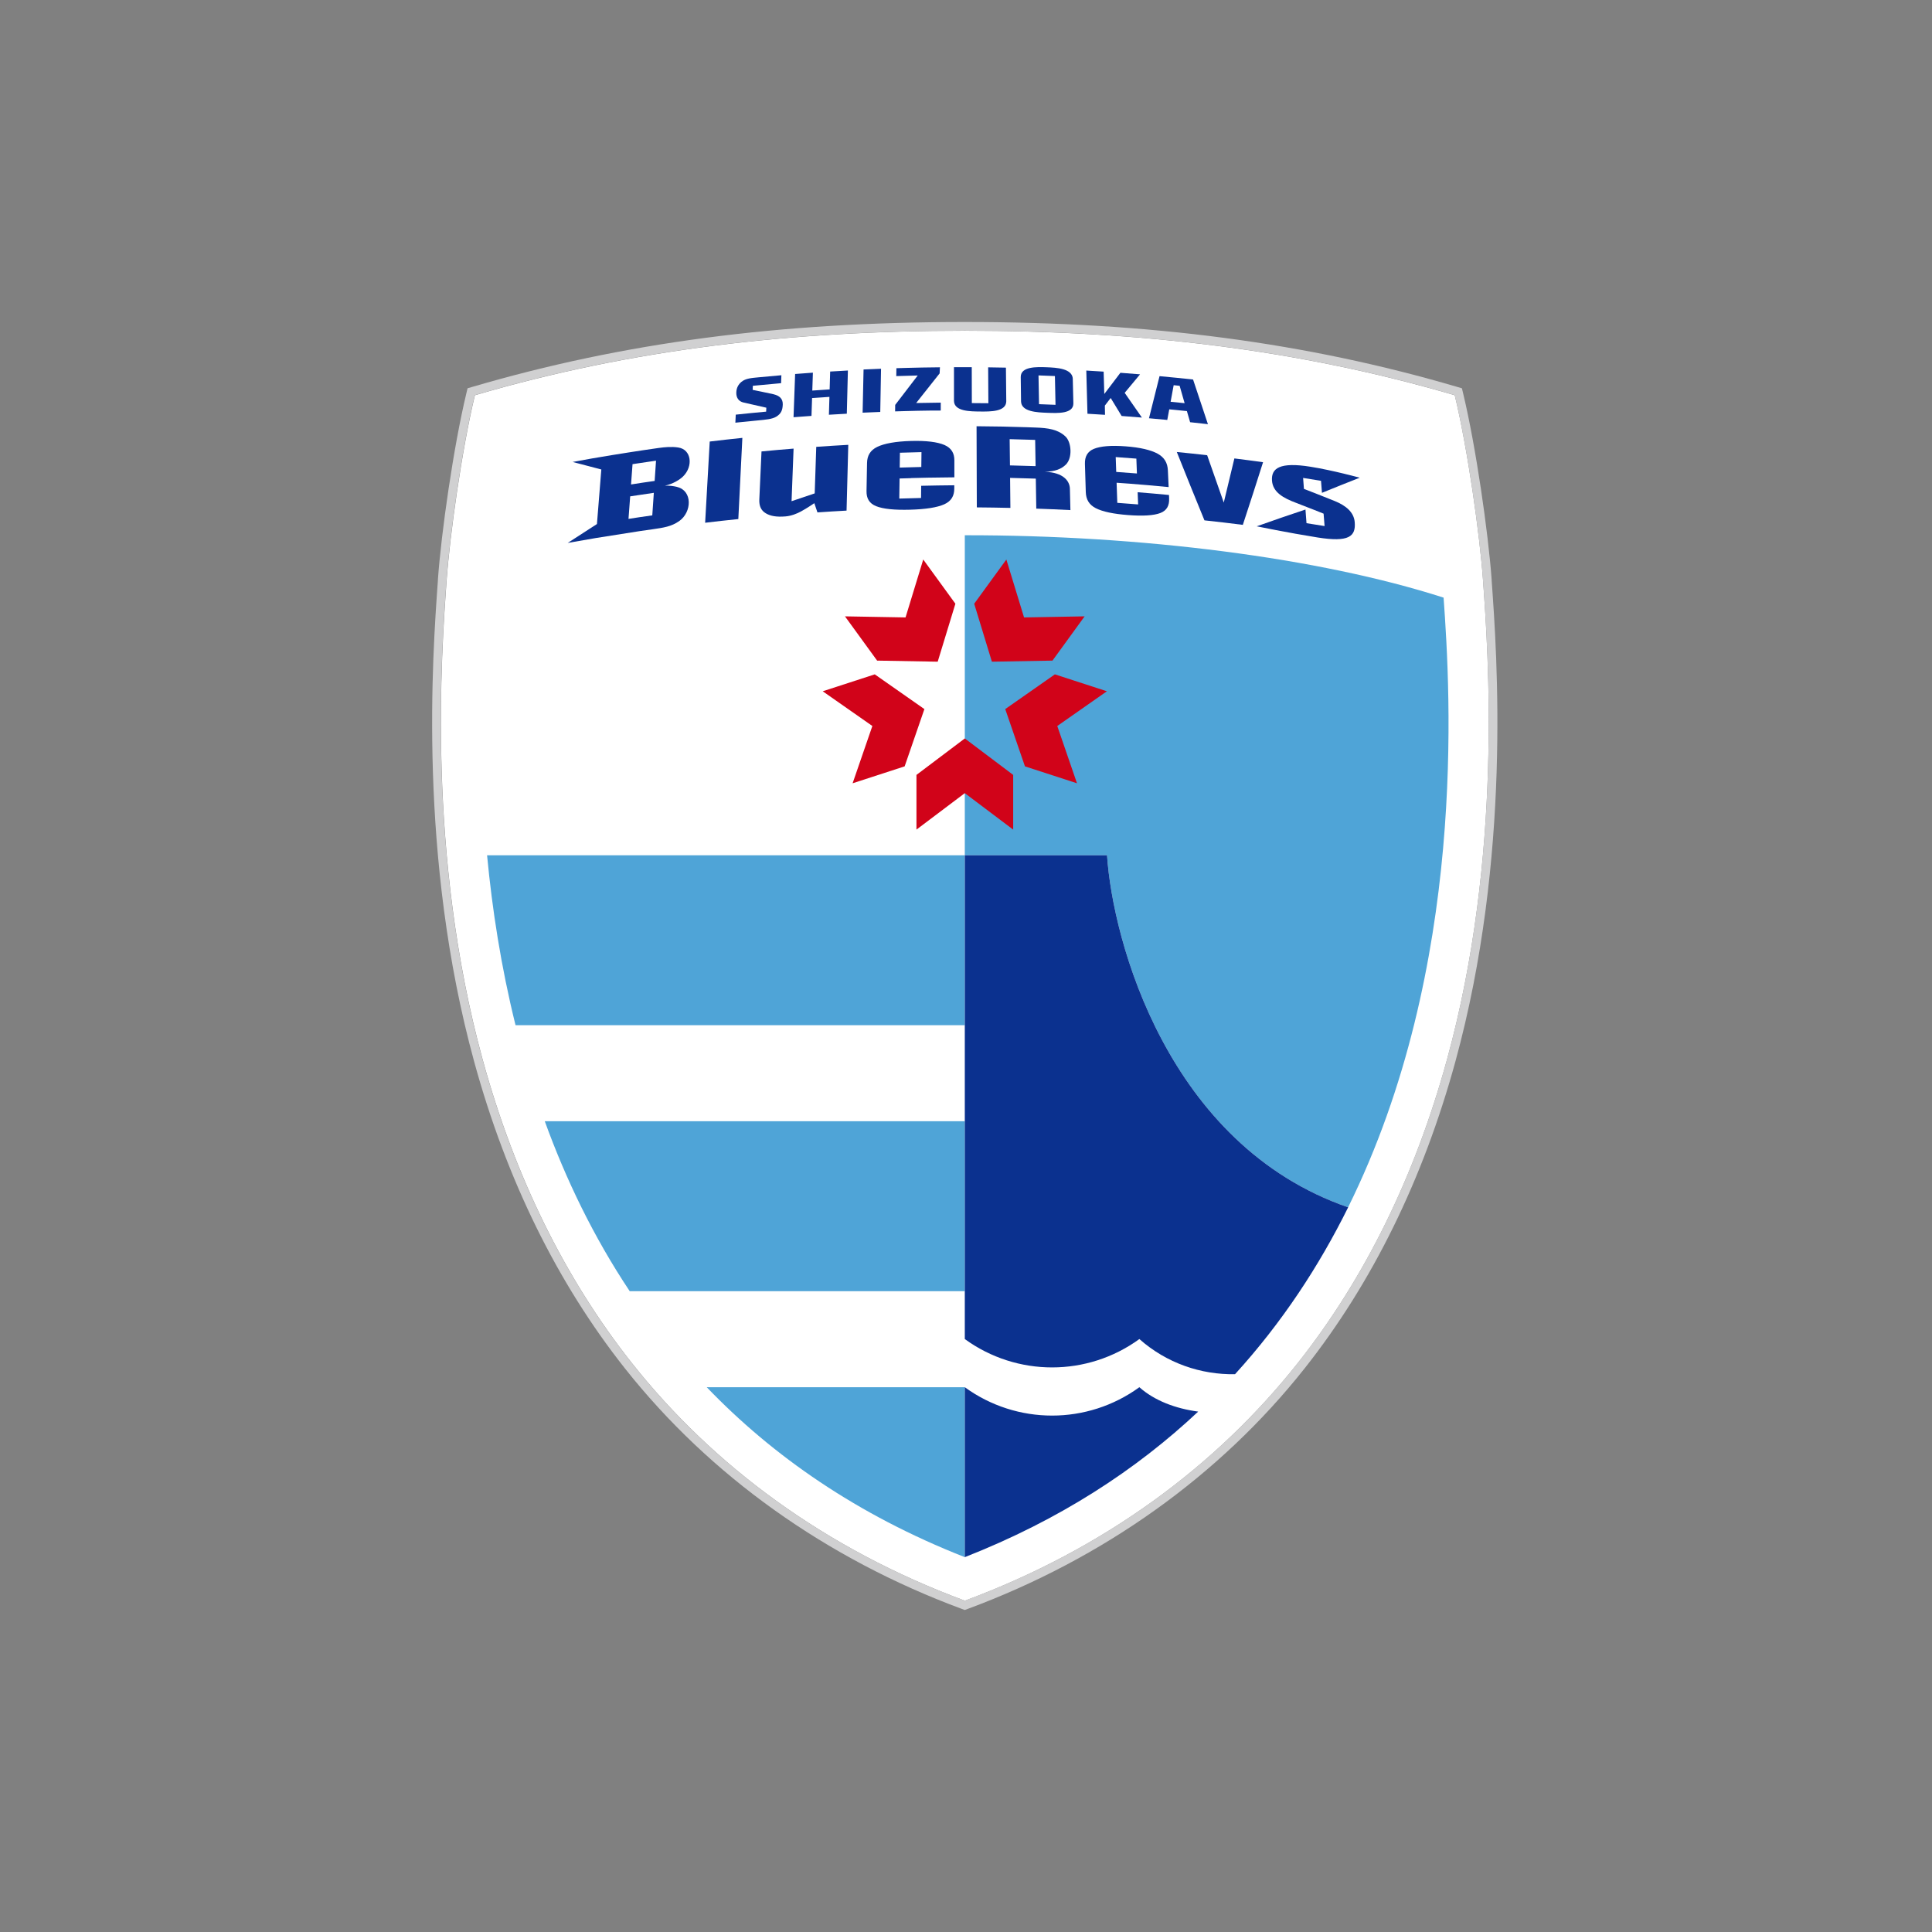
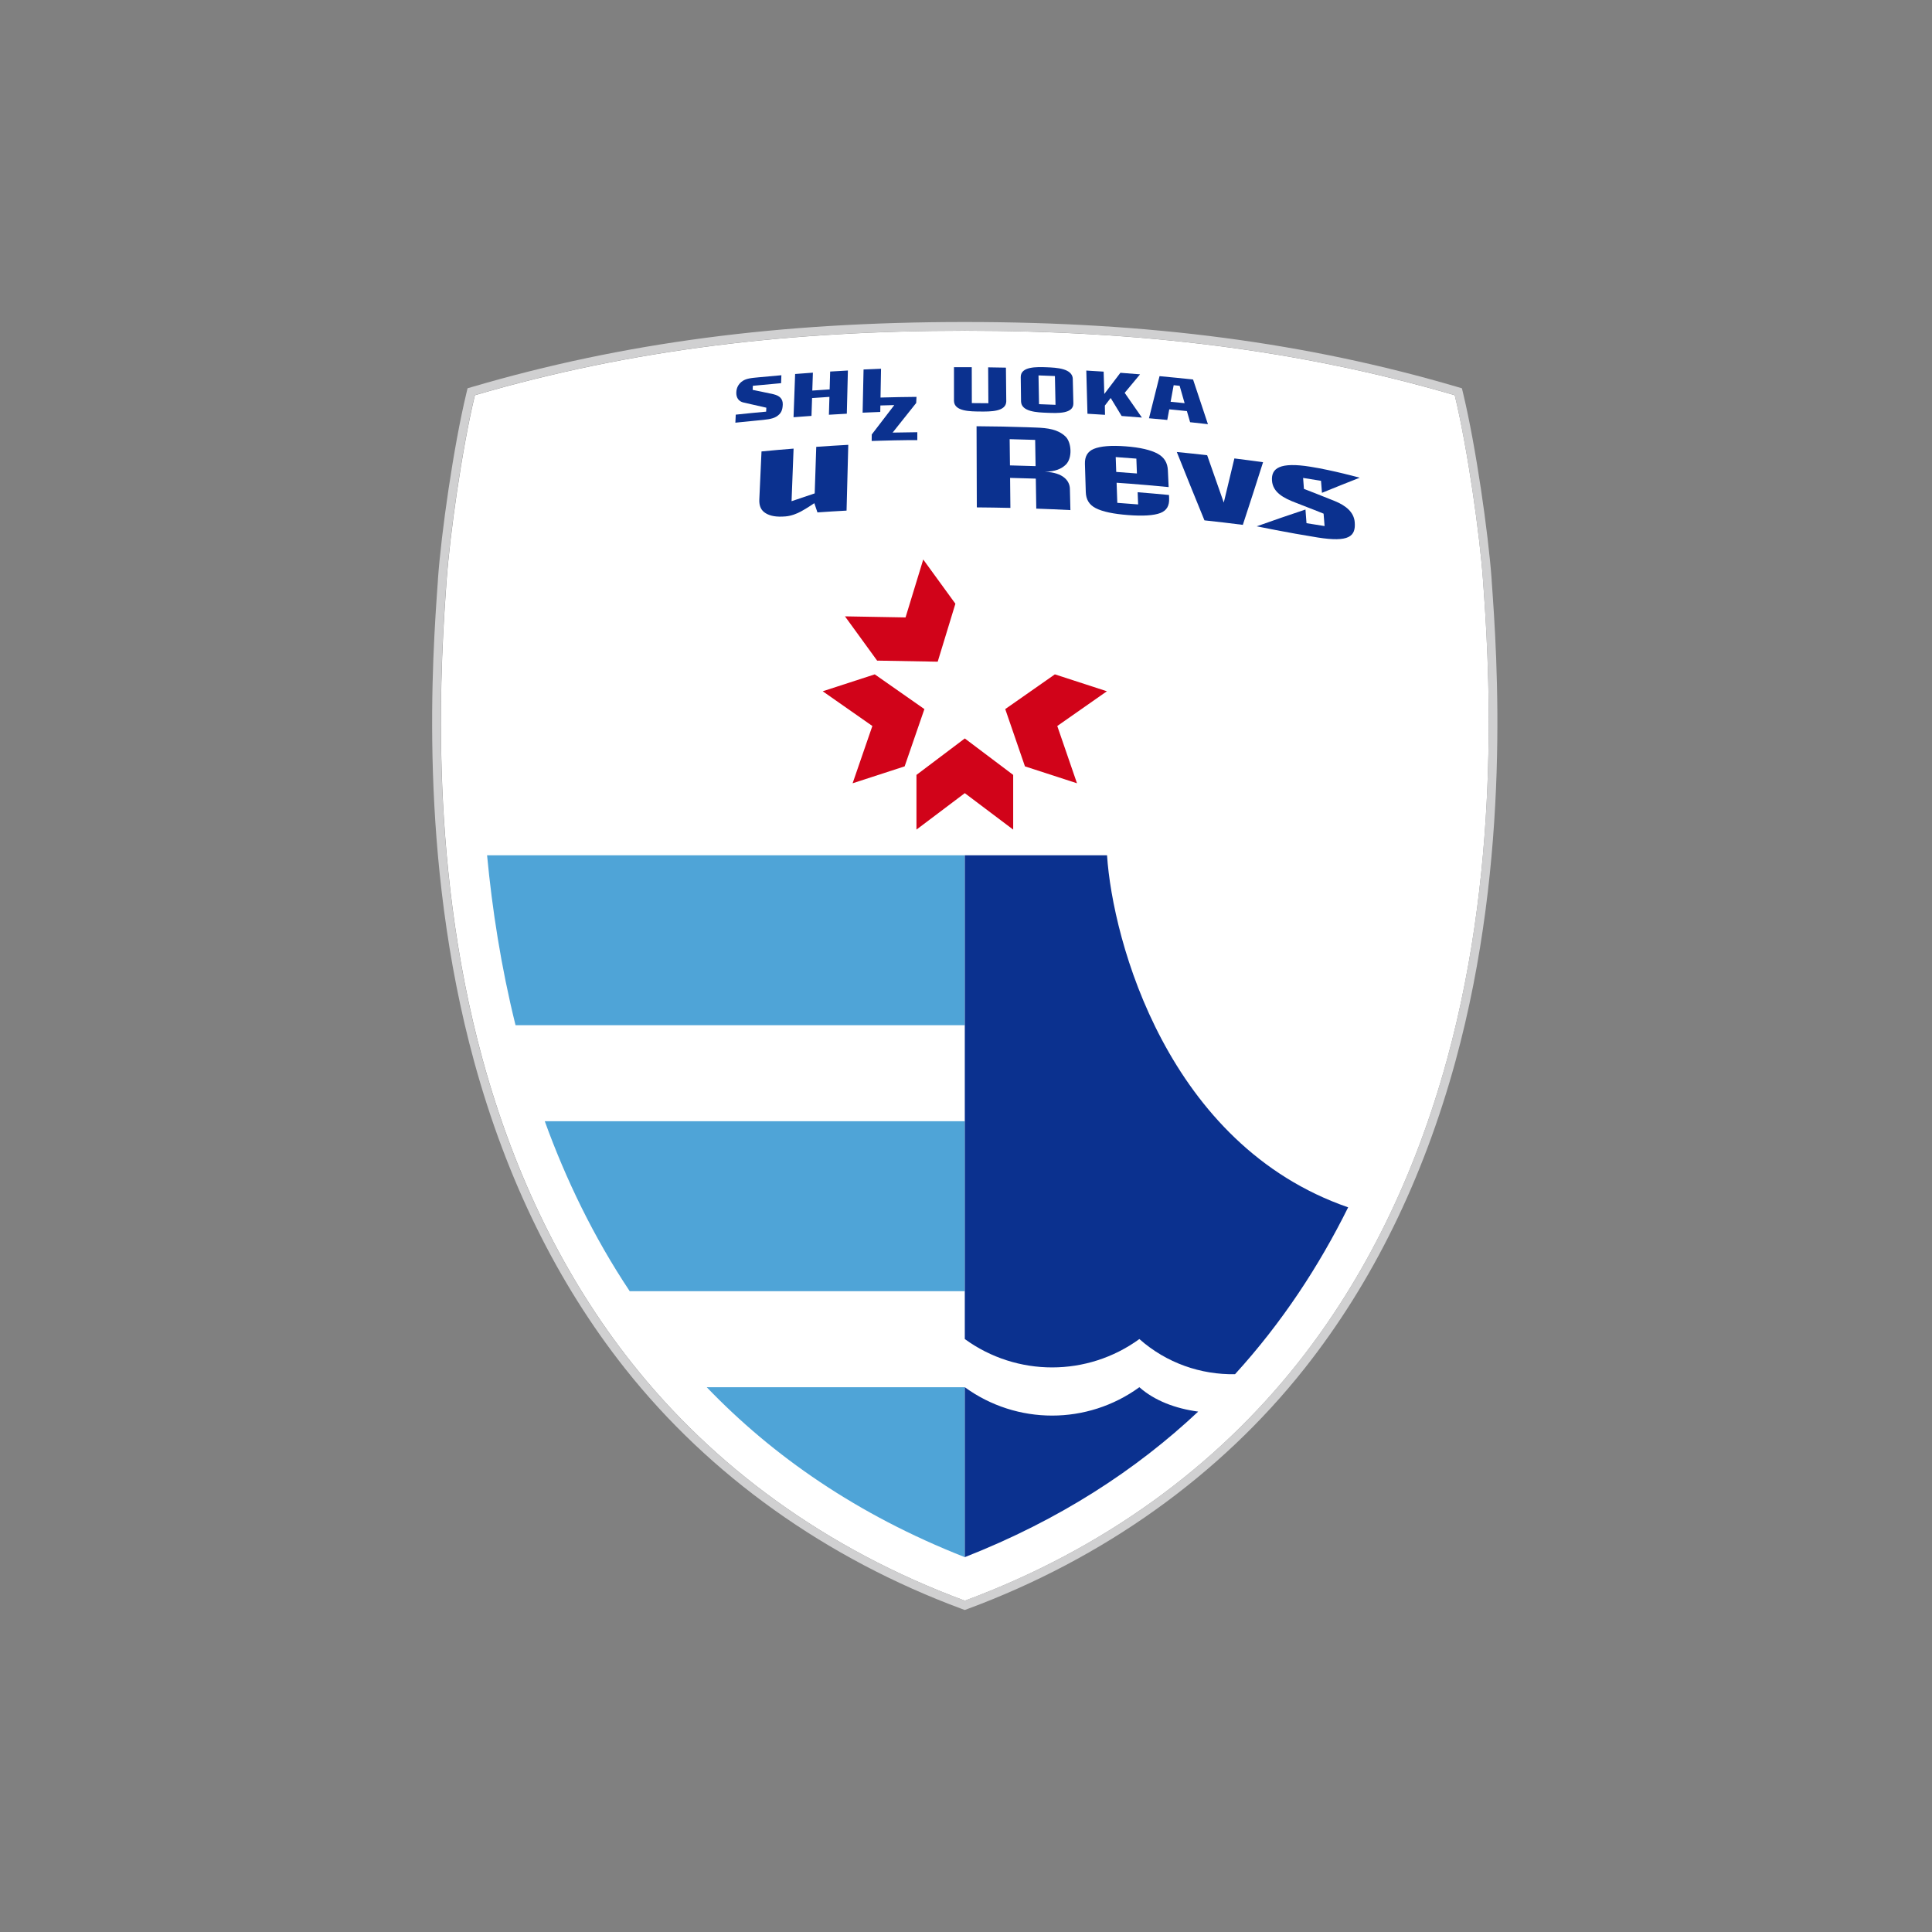
<svg xmlns="http://www.w3.org/2000/svg" id="_レイヤー_2" data-name="レイヤー 2" viewBox="0 0 450 450">
  <rect x="0" y="0" width="450" height="450" fill="#808080" stroke="none" />
  <defs>
    <style>
      .cls-1 {
        fill: none;
      }

      .cls-1, .cls-2, .cls-3, .cls-4, .cls-5, .cls-6 {
        stroke-width: 0px;
      }

      .cls-2 {
        fill: #d10319;
      }

      .cls-3 {
        fill: #4fa4d7;
      }

      .cls-4 {
        fill: #fff;
      }

      .cls-5 {
        fill: #d0d0d1;
      }

      .cls-6 {
        fill: #0b318f;
      }
    </style>
  </defs>
  <g id="emblem">
    <g>
      <g>
        <g>
          <path class="cls-4" d="m224.72,372.84c32.47-12.03,58.59-31.39,77.58-55.38,15.59-19.71,27.28-43.49,34.74-70.68,13.05-47.59,9.6-94.7,8.38-111.69-.75-10.41-3.51-30.26-6.58-43.03-36.69-10.77-73.97-15.02-114.11-15.02-40.14,0-77.43,4.25-114.11,15.02-3.07,12.77-5.83,32.62-6.58,43.03-1.22,17-4.67,64.1,8.38,111.69,7.46,27.19,19.14,50.97,34.74,70.68,18.98,23.99,45.11,43.36,77.58,55.38Z" />
          <path class="cls-5" d="m224.72,77.02c40.14,0,77.43,4.25,114.11,15.02,3.07,12.77,5.83,32.62,6.58,43.03,1.22,17,4.67,64.1-8.38,111.69-7.46,27.19-19.14,50.97-34.74,70.68-18.98,23.99-45.11,43.36-77.58,55.38-32.47-12.03-58.59-31.39-77.58-55.38-15.59-19.71-27.28-43.49-34.74-70.68-13.05-47.59-9.6-94.7-8.38-111.69.75-10.41,3.51-30.26,6.58-43.03,36.69-10.77,73.97-15.02,114.11-15.02m0-2.02c-43.13,0-79.57,4.8-114.68,15.11l-1.12.33-.27,1.14c-3,12.47-5.85,32.49-6.63,43.36v.2c-1.28,17.62-4.64,64.43,8.45,112.17,7.53,27.46,19.34,51.48,35.1,71.41,19.74,24.95,46.87,44.32,78.46,56.02l.7.26.7-.26c31.59-11.7,58.72-31.07,78.46-56.02,15.76-19.93,27.57-43.95,35.1-71.41,13.09-47.74,9.73-94.55,8.46-112.17v-.2c-.8-10.87-3.65-30.89-6.65-43.36l-.27-1.14-1.12-.33c-35.11-10.31-71.55-15.11-114.68-15.11h0Z" />
        </g>
        <g>
          <path class="cls-6" d="m201.14,86.06l-.22,10.06c1.64-.08,2.46-.11,4.11-.17l.18-10.06c-1.63.06-2.44.1-4.07.17Z" />
          <path class="cls-6" d="m261.96,91.5c1.41-1.69,2.15-2.58,3.58-4.31-1.83-.15-2.75-.22-4.58-.36-1.52,2.01-2.4,3.16-3.75,4.94l-.15-5.21c-1.62-.11-2.43-.16-4.04-.25l.27,10.06c1.63.09,2.45.14,4.09.25l-.04-2.15c.45-.59.88-1.14,1.36-1.77.89,1.47,1.5,2.48,2.55,4.19,1.89.14,2.84.21,4.72.37-1.63-2.33-2.49-3.57-4.01-5.76Z" />
          <path class="cls-6" d="m193.36,86.53l-.12,4.17c-1.48.09-2.59.16-4.04.27l.14-4.17c-1.65.12-2.48.18-4.14.31l-.37,10.07c1.67-.13,2.5-.19,4.18-.31l.14-4.16c1.45-.1,2.56-.18,4.04-.27l-.12,4.16c1.67-.1,2.5-.15,4.17-.24l.25-10.06c-1.65.09-2.48.14-4.13.24Z" />
-           <path class="cls-6" d="m213.4,93.86c2.11-2.66,3.28-4.12,5.46-6.89l.07-1.42c-3.18.03-5.13.07-7.77.14-.14,0-1.36.04-2.37.07-.01.74-.02,1.1-.03,1.84,2.03-.06,3.46-.1,5-.14-2,2.62-3.12,4.08-5.25,6.85l-.02,1.51c.72-.02,1.37-.04,1.99-.06h0c2.56-.07,4.17-.11,6.23-.13.13,0,.26,0,.39,0,.22,0,.45,0,.68,0,.43,0,.87,0,1.34-.01,0-.74,0-1.1,0-1.84-2.35.02-3.91.05-5.75.09Z" />
+           <path class="cls-6" d="m213.4,93.86l.07-1.42c-3.18.03-5.13.07-7.77.14-.14,0-1.36.04-2.37.07-.01.74-.02,1.1-.03,1.84,2.03-.06,3.46-.1,5-.14-2,2.62-3.12,4.08-5.25,6.85l-.02,1.51c.72-.02,1.37-.04,1.99-.06h0c2.56-.07,4.17-.11,6.23-.13.13,0,.26,0,.39,0,.22,0,.45,0,.68,0,.43,0,.87,0,1.34-.01,0-.74,0-1.1,0-1.84-2.35.02-3.91.05-5.75.09Z" />
          <path class="cls-6" d="m272.33,95.34c1.46.14,2.65.26,4.12.41.23.78.47,1.62.75,2.59,1.66.18,2.49.27,4.15.46-1.4-4.16-2.09-6.24-3.46-10.4-.05,0-.1-.01-.15-.02h0c-2.99-.32-4.48-.47-7.47-.75h0c-.07,0-.13-.01-.19-.02-.97,3.92-1.47,5.88-2.46,9.81,1.71.15,2.56.22,4.26.39.17-.93.32-1.73.46-2.47Zm.33-1.76c.21-1.16.43-2.35.71-3.86.47.05.92.09,1.39.14.46,1.59.81,2.83,1.16,4.05-1.14-.12-2.12-.22-3.26-.33Z" />
          <path class="cls-6" d="m234.31,85.63c-1.66-.03-2.49-.05-4.15-.07l.05,8.36c-1.46-.02-2.39-.03-3.85-.03l-.02-8.37c-1.65,0-2.48,0-4.14,0v7.85c.04,2.45,3.74,2.46,6.09,2.48,2.35.02,6.05.08,6.09-2.37l-.08-7.85Z" />
          <path class="cls-6" d="m249.88,88.27c-.09-2.46-3.78-2.64-6.11-2.73-2.33-.09-6.02-.19-6.02,2.26l.07,5.69c.06,2.45,3.79,2.57,6.14,2.66,2.35.09,6.08.27,6.05-2.19l-.14-5.7Zm-7.87,5.86l-.12-6.69c1.45.05,2.37.09,3.82.15l.14,6.7c-1.46-.06-2.38-.1-3.84-.15Z" />
          <path class="cls-6" d="m180.19,91.83c-1.2-.28-4.88-1.02-4.88-1.02l.04-.95c2.63-.26,3.95-.38,6.58-.61l.07-1.85s-4.17.37-5.28.48c-1.72.17-3.02.24-4.01,1.05-.75.62-1.16,1.41-1.21,2.44-.06,1.26.56,2.14,1.7,2.39,2.15.48,5.29,1.2,5.29,1.2l-.04.92c-2.83.26-4.25.4-7.08.7l-.09,1.87s4.87-.49,5.19-.52c1.85-.18,3.36-.29,4.32-.87,1.19-.72,1.48-1.58,1.53-2.83.05-1.38-.8-2.08-2.15-2.4Z" />
        </g>
        <g>
-           <path class="cls-6" d="m165.31,102.84l-1.07,18.92c3.09-.37,4.63-.54,7.73-.86l.94-18.91c-3.04.32-4.55.49-7.59.85Z" />
          <path class="cls-6" d="m190.12,104.09l-.36,10.83c-2.15.72-3.27,1.1-5.39,1.82l.47-12.25c-2.99.24-4.48.37-7.47.66l-.51,11.19c-.07,1.52.42,2.57,1.5,3.21,1.08.65,2.49.91,4.62.73,1.33-.11,2.66-.65,3.58-1.15,1.43-.77,3.11-1.93,3.11-1.93.29.86.44,1.29.73,2.15,2.71-.19,4.07-.27,6.78-.42l.4-15.32c-2.99.17-4.48.26-7.47.47Z" />
-           <path class="cls-6" d="m157.74,113.42c-.77-.19-1.74-.35-2.89-.29,1.95-.42,3.52-1.43,4.27-2.18,2.38-2.36,1.94-6.26-1.14-6.72-1.59-.24-3.12-.09-4.57.11,0,0,0,0,0,0-2.81.4-4.22.61-7.03,1.05-1.48.23-2.87.45-3.95.63-3.62.59-5.43.91-9.05,1.58,2.73.7,4.4,1.14,6.68,1.75l-1.02,12.71c-2.23,1.43-4.01,2.58-6.81,4.4,2.68-.48,4.39-.78,6.54-1.14.51-.09,9.07-1.44,10.34-1.63.77-.11,2.83-.4,3.01-.43,2.38-.35,4.23-.59,6.08-1.89,2.98-2.1,3.12-7.07-.47-7.94Zm-5.81,6.62c-2.15.3-3.58.51-5.54.82l.39-5.25c2.15-.33,3.38-.51,5.51-.82l-.36,5.25Zm.55-8.02c-2.12.3-3.35.48-5.5.82l.35-4.73c1.96-.3,3.35-.51,5.47-.81l-.32,4.73Z" />
-           <path class="cls-6" d="m212.21,111.35c1.16-.03,2.3-.06,3.85-.09,0,0,0,0,0,0,1.87-.04,3.75-.06,6.23-.08v-3.91c.02-1.71-.7-2.92-2.3-3.62-1.64-.71-4.27-1.04-7.82-.94-3.55.1-6.19.58-7.85,1.38-1.62.79-2.34,2.03-2.37,3.75-.05,2.61-.07,3.92-.12,6.53-.03,1.71.63,2.88,2.24,3.53,1.65.66,4.31.92,7.92.82,3.61-.1,6.28-.51,7.95-1.26,1.63-.74,2.33-1.95,2.33-3.66v-.77c-3.08.03-4.63.05-7.71.12l-.03,2.84c-1.91.04-3.11.08-5.07.14l.07-4.68c.97-.03,1.84-.06,2.66-.08Zm-2.6-5.9c1.93-.06,3.07-.1,5.02-.14l-.04,3.46c-1.78.04-3.11.08-5.03.14l.05-3.46Z" />
          <path class="cls-6" d="m272.28,115.29c-2.92-.28-4.38-.4-7.3-.64l.11,2.84c-1.96-.16-3.04-.24-4.85-.37l-.16-4.68c1.09.08,2.05.15,2.95.21,1.29.1,2.56.2,4.28.35,0,0,0,0,0,0,1.45.13,2.98.27,4.89.45l-.18-3.92c-.08-1.71-.81-2.99-2.37-3.85-1.59-.87-4.1-1.47-7.47-1.72-3.37-.26-5.86-.04-7.4.59-1.5.62-2.13,1.8-2.08,3.51l.2,6.53c.05,1.71.74,2.95,2.3,3.76,1.6.83,4.15,1.36,7.58,1.62,3.42.26,5.95.11,7.49-.48,1.51-.58,2.12-1.73,2.04-3.44l-.03-.77Zm-12.4-8.83c1.85.13,2.97.22,4.8.36l.13,3.46c-1.63-.13-2.99-.24-4.82-.36l-.12-3.46Z" />
          <path class="cls-6" d="m243.47,109.89s-.07,0-.11,0c0,0,0,0,0,0,2.44-.08,3.84-.65,4.89-1.67,1.6-1.56,1.32-5.24-.09-6.56-1.75-1.65-4.04-1.98-7.02-2.08-.63-.02-1.45-.05-1.97-.07-4.28-.14-6.95-.19-11.71-.23l.06,18.9c3.13.03,4.69.05,7.82.12l-.07-6.99c2.25.05,3.73.09,5.99.17l.11,6.99c3.18.11,4.77.18,7.95.34-.05-1.98-.07-2.97-.12-4.96-.04-1.87-1.59-3.79-5.73-3.96Zm-8.23-1.49l-.07-6.11c2.24.05,3.69.09,5.94.17l.1,6.11c-2.25-.08-3.73-.12-5.97-.17Z" />
          <path class="cls-6" d="m287.51,106.78c-.98,4.11-1.47,6.16-2.47,10.28-1.56-4.42-2.34-6.62-3.87-11.03-2.83-.32-4.24-.47-7.07-.75,2.54,6.35,3.83,9.54,6.44,15.92,3.58.39,5.37.6,8.94,1.05,1.92-5.85,2.86-8.76,4.71-14.59-2.67-.37-4-.55-6.67-.88Z" />
          <path class="cls-6" d="m310.88,116.7c-2.66-1.09-7.17-2.83-7.17-2.83l-.19-2.55c1.55.24,2.54.4,4.17.67l.22,2.8c3.53-1.44,5.29-2.14,8.79-3.52,0,0-6.21-1.72-11.48-2.56-7.19-1.15-9.14.38-8.95,3.22.19,2.78,2.75,4.11,5.55,5.17,2.76,1.05,6.47,2.54,6.47,2.54l.23,2.89c-1.53-.25-2.66-.43-4.21-.67l-.24-3.18c-4.52,1.51-6.79,2.29-11.36,3.91,0,0,7.34,1.51,14.19,2.6,7.31,1.16,8.92-.24,8.64-3.58-.2-2.33-2.06-3.85-4.66-4.91Z" />
        </g>
        <g>
          <g>
            <path class="cls-3" d="m224.72,199.21h-111.27c1.18,12.47,3.23,25.89,6.63,39.58h104.63v-39.58Z" />
            <path class="cls-3" d="m224.72,261.16h-97.83c4.9,13.51,11.34,26.91,19.78,39.58h78.05v-39.58Z" />
            <path class="cls-3" d="m164.61,323.11c15.3,15.93,34.94,29.7,60.11,39.58v-39.58h-60.11Z" />
          </g>
          <path class="cls-6" d="m265.38,323.11c-12.12,8.81-28.54,8.81-40.66,0v39.58c22.13-8.69,39.97-20.38,54.36-33.9-5.28-.71-10.14-2.53-13.7-5.68Z" />
-           <path class="cls-3" d="m314,281.21c27.75-56.09,23.85-119.66,22.24-142.01-29.01-9.32-70.48-14.57-111.52-14.53v74.54h33.13c1.3,19.89,14.11,67.47,56.15,82Z" />
          <g>
-             <polygon class="cls-2" points="238.52 143.81 234.4 130.32 226.91 140.62 231.03 154.12 245.14 153.87 252.63 143.56 238.52 143.81" />
            <polygon class="cls-2" points="215.04 130.32 210.92 143.81 196.81 143.56 204.3 153.87 218.41 154.12 222.53 140.62 215.04 130.32" />
            <polygon class="cls-2" points="257.82 161.01 245.7 157.07 234.14 165.16 238.73 178.5 250.85 182.44 246.26 169.1 257.82 161.01" />
            <polygon class="cls-2" points="203.75 157.07 191.63 161.01 203.19 169.1 198.59 182.44 210.71 178.5 215.31 165.16 203.75 157.07" />
            <polygon class="cls-2" points="224.72 172 213.46 180.49 213.46 193.23 224.72 184.74 235.99 193.23 235.99 180.49 224.72 172" />
          </g>
          <path class="cls-6" d="m265.38,311.89c6.33,5.61,14.34,8.33,22.28,8.19,10.98-12.05,19.6-25.24,26.35-38.87-42.05-14.53-54.86-62.11-56.16-82h-33.13v112.68c12.12,8.81,28.54,8.81,40.66,0Z" />
        </g>
      </g>
      <rect class="cls-1" width="450" height="450" />
    </g>
  </g>
</svg>